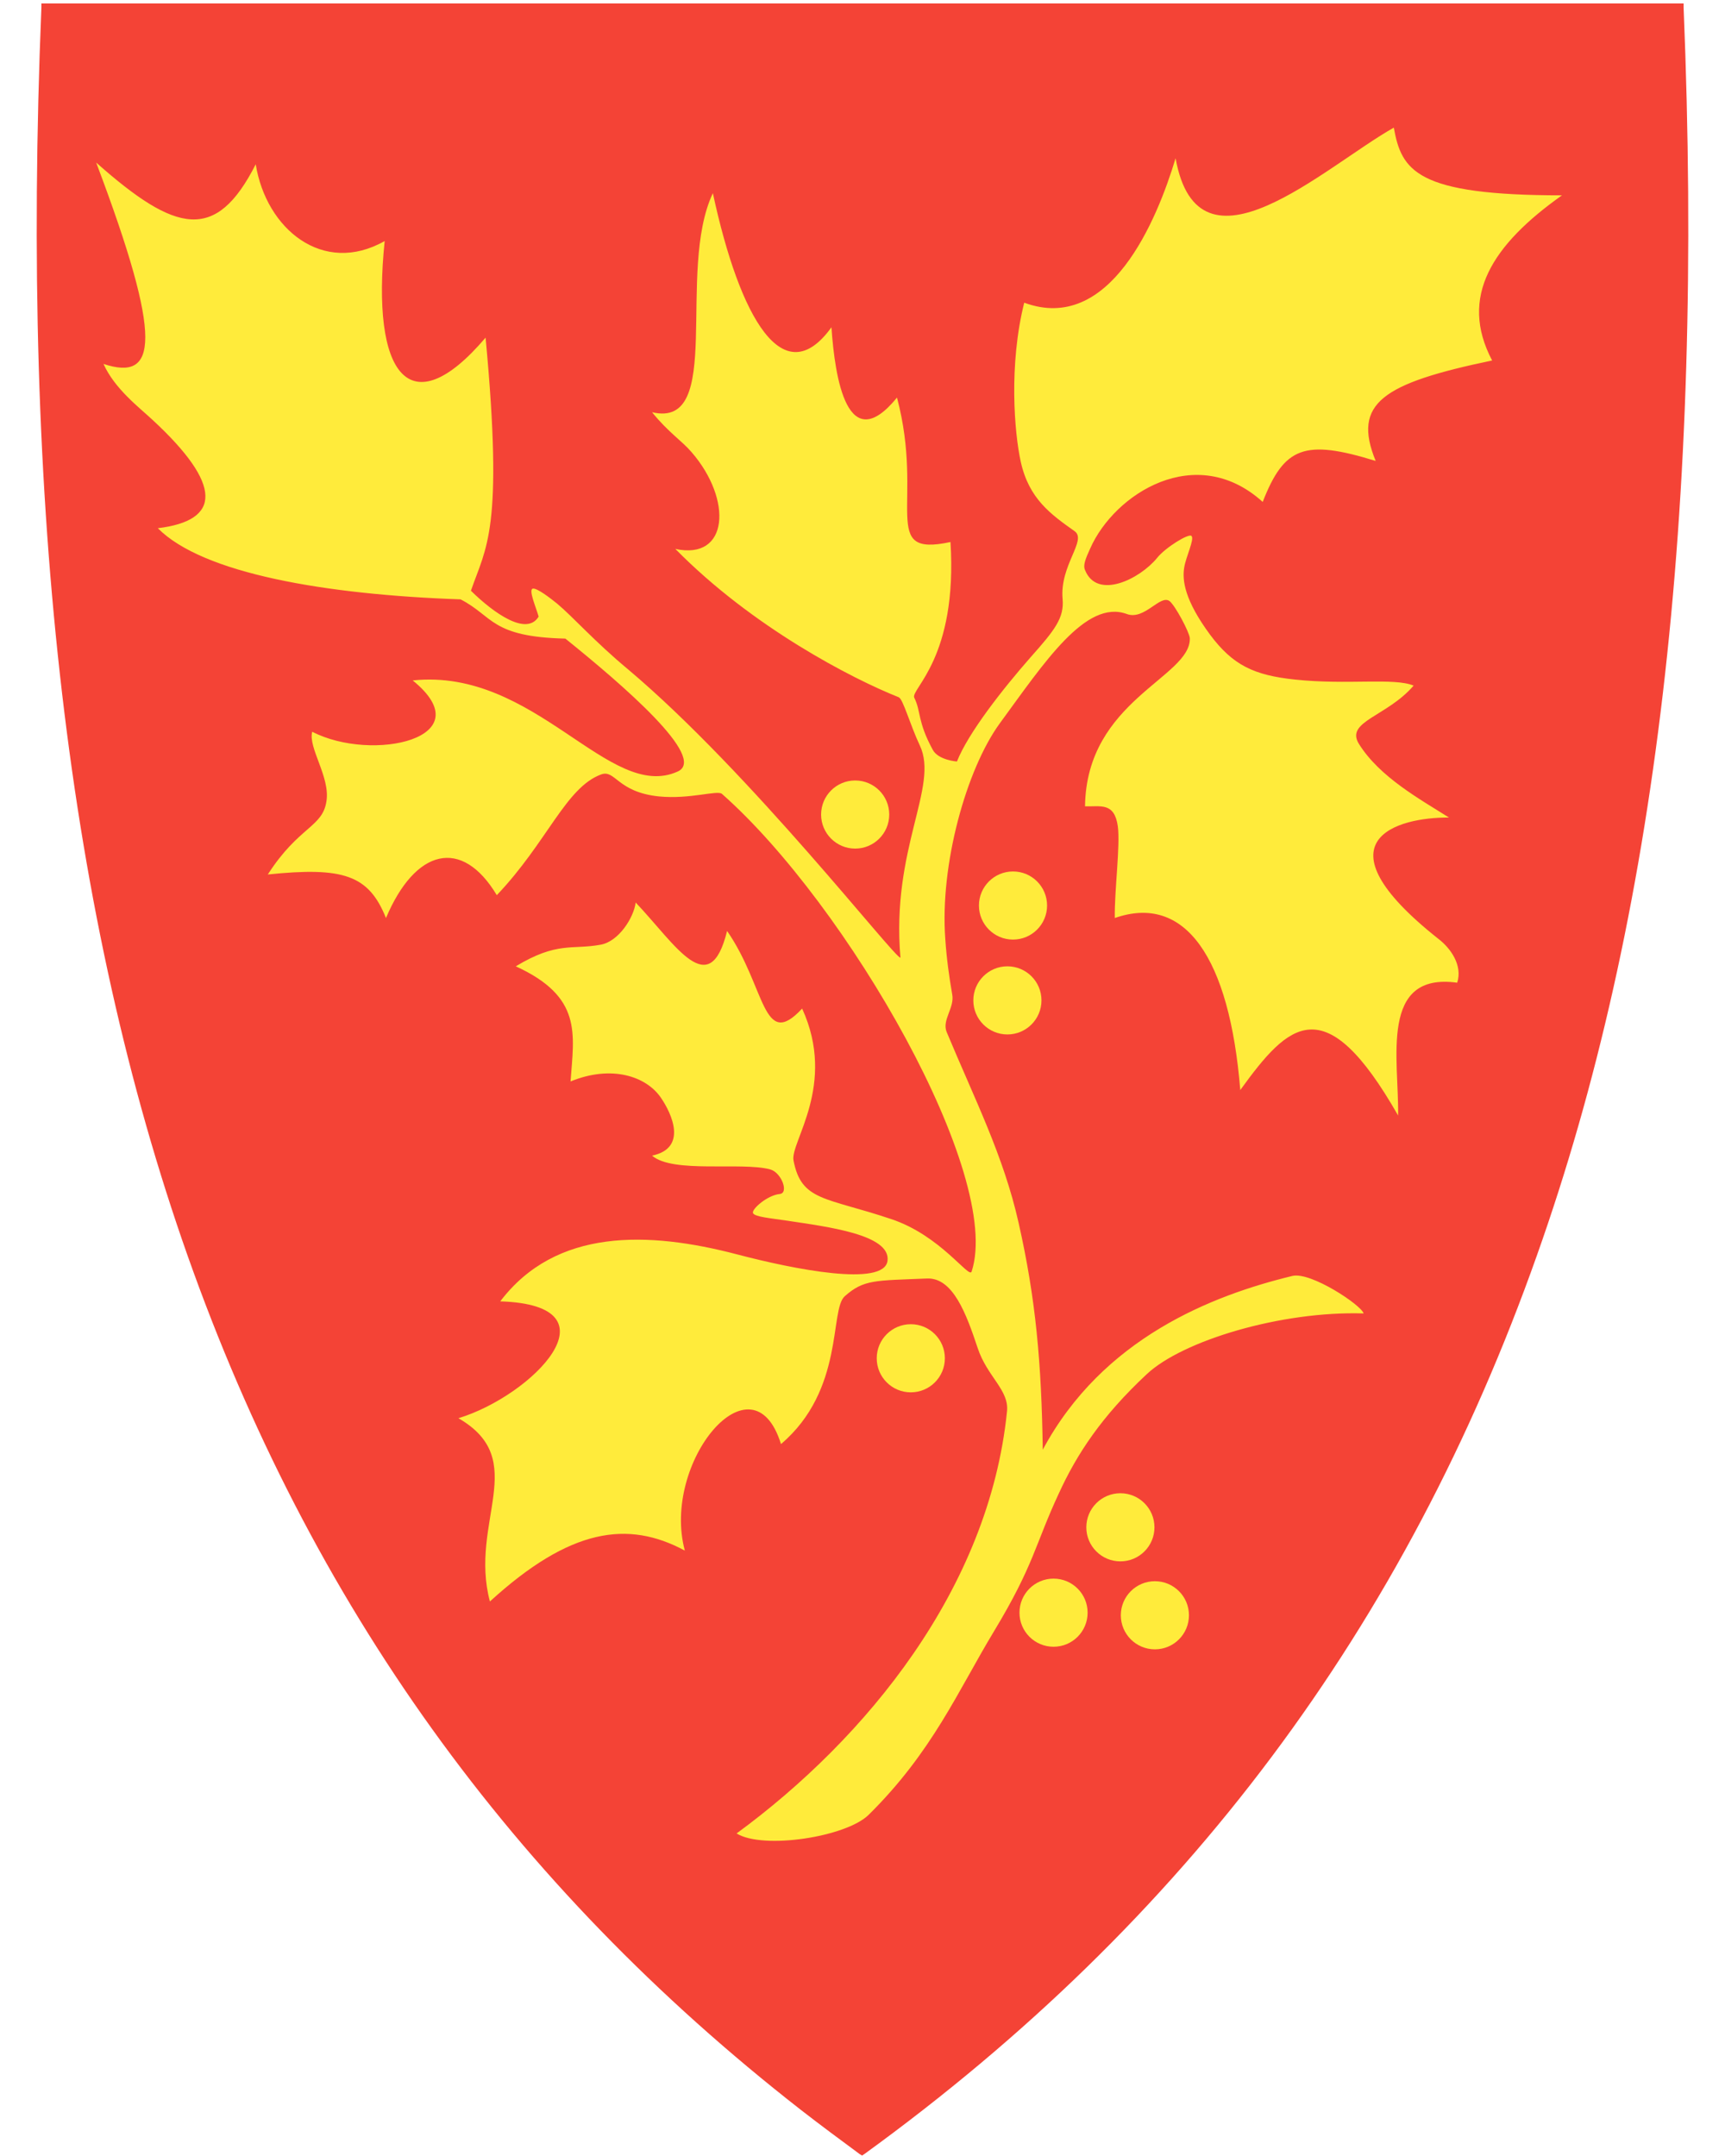
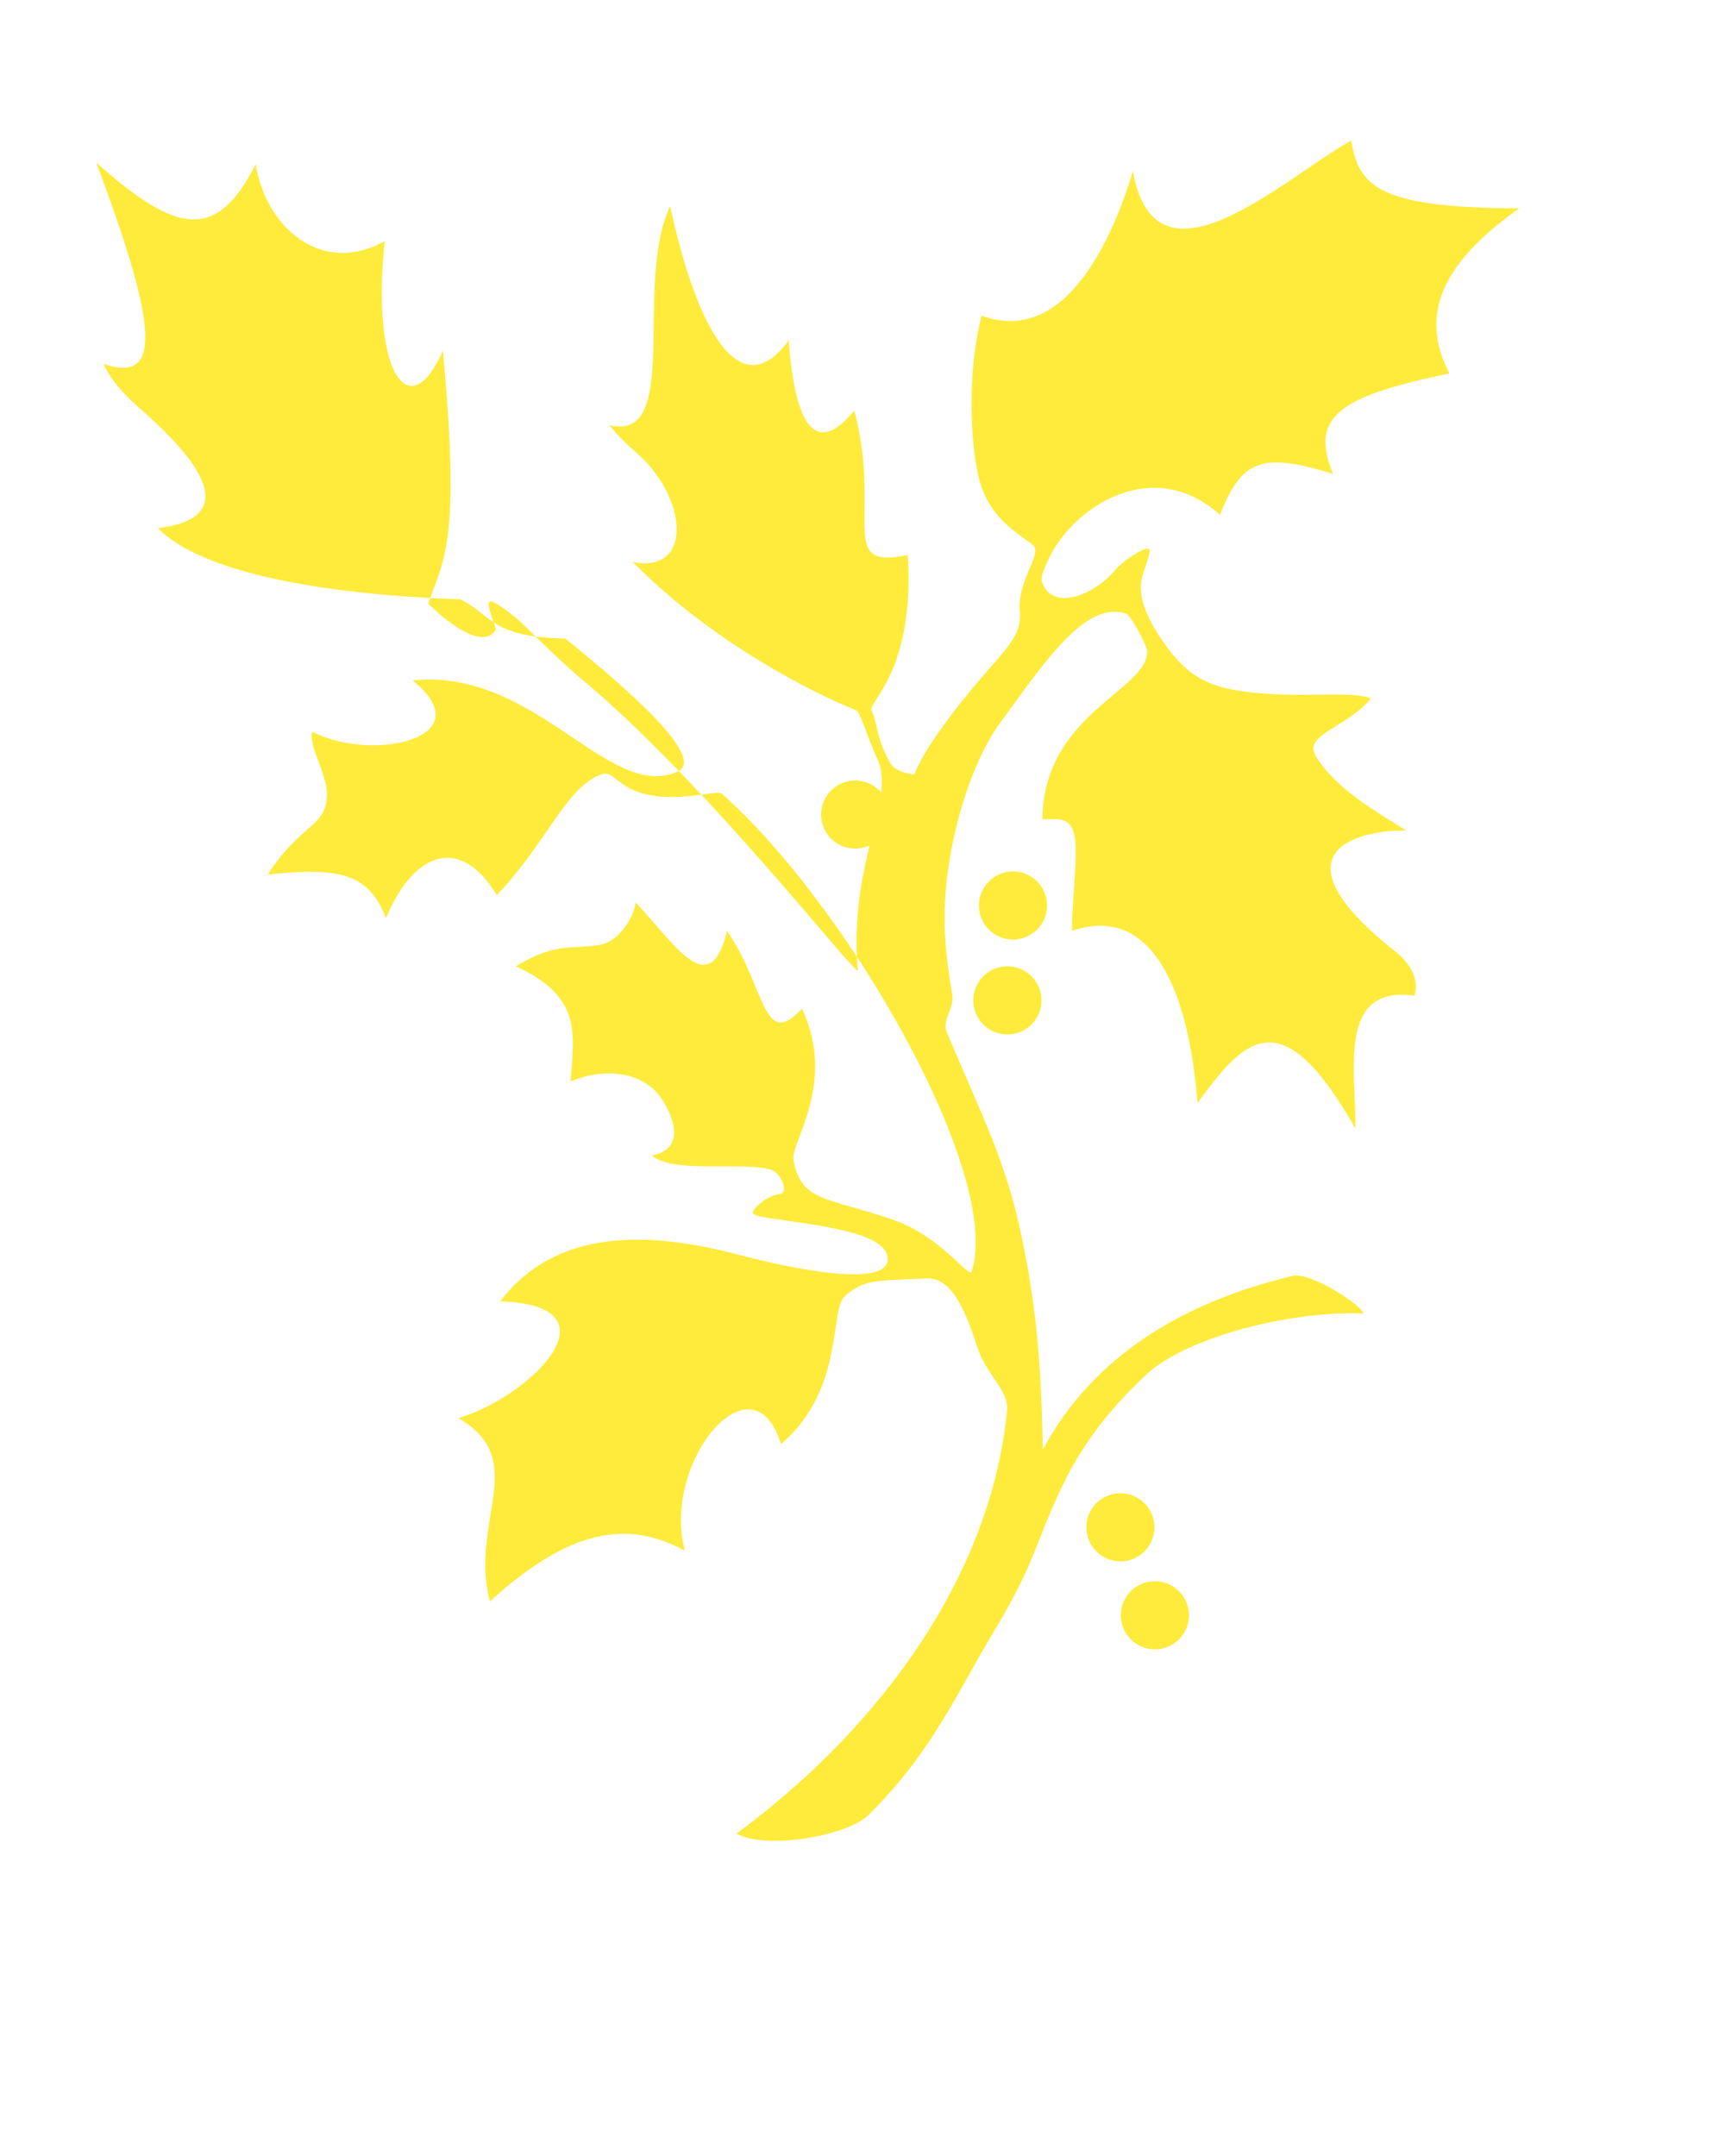
<svg xmlns="http://www.w3.org/2000/svg" version="1.1" id="svg2" x="0px" y="0px" viewBox="0 0 400 500" style="enable-background:new 0 0 400 500;" xml:space="preserve">
  <style type="text/css">
	.st0{fill:#F44336;}
	.st1{fill:#FFEB3B;}
</style>
-   <path class="st0" d="M390.4,1.7l0-0.9h-0.9H200H10.5H9.6l0,0.9C4.8,118.3,15.9,213,43.5,291.2c28.6,80.9,75.2,145.8,142.2,198.1  c4.5,3.5,9.1,6.9,13.7,10.3l0.2,0.1l0.3,0.2l0.6-0.4c74.4-54,125.4-122.2,155.9-208.4C384.1,213,395.2,118.3,390.4,1.7z" />
-   <path id="path4360" class="st1" d="M170.8,425.2c6.2,3.8,25.4,0.8,30.6-4.3c14.8-14.6,20.7-28.7,29.1-42.6  c9.3-15.4,9.5-20.1,15-31.9c4.2-9.2,10-18,20.4-27.7c8.3-7.8,31.2-14.7,50.3-14.1c-0.5-1.9-12.2-9.7-16.5-8.7  c-18.6,4.5-44,14.4-57.9,40.3c-0.3-20.1-1.6-34.9-5.6-52.6c-3.5-15.6-10.2-28.7-16.7-44.3c-1.1-2.8,1.9-5.6,1.3-8.7  c-0.7-4-1.3-8.3-1.6-12.8c-1.3-17.3,4.9-39.4,12.6-50c10.4-14.2,20-28.9,29.5-25.4c4.1,1.5,7.7-4.6,9.9-3c1.3,1,4.6,7.2,4.7,8.6  c0.3,9.1-24,14.4-24.3,39c3.6,0.1,6.8-1,7.6,4.6c0.6,4.5-0.8,15-0.7,21.3c16.3-5.7,26.6,9.1,29.1,39.9c11.2-15.5,19.6-23.9,36.6,5.9  c0.2-13.1-4.4-33.3,13.7-30.8c1.3-4-1.5-8-4.4-10.2c-28.9-22.9-9.4-28.2,2.5-28.1c-6.8-4.3-16.1-9.4-20.9-17.1  c-3.2-5.2,6.5-6.3,12.7-13.5c-4.6-1.9-15.3-0.1-27.5-1.4c-9.5-1-14.4-3.3-19.7-10.4c-5.9-8-6.5-12.6-6-15.6c0.4-2.5,2.4-6.5,1.7-7.3  c-0.6-0.7-6.1,2.7-8,5.1c-4,4.9-13.9,9.8-16.7,2.8c-0.5-1.1,0.1-2.6,1.2-5c5.6-12.7,24.5-24.8,40-10.8c5-12.8,9.7-14.6,26.2-9.5  c-5.5-13.4,1.6-18,27-23.3c-7.8-14.8,0.1-26.9,16.2-38.3c-33.8,0-37.2-5.7-39-15.7c-16.1,9.1-45.3,36.7-50.6,7.1  c-4.4,14.6-15.3,40.8-35.1,33.5c-3.6,14.4-2.3,30.1-0.8,36.9c1.9,8.6,7,12.2,12.5,16.1c2.9,2.1-3.5,7.9-2.8,15.7  c0.4,4.4-1.8,7.2-7.4,13.5c-6.5,7.4-14.5,17.6-17.1,24.2c0,0-4.3-0.3-5.6-2.7c-3.6-6.6-2.7-8.9-4.3-12.1c-0.9-2,10.1-9.2,8.4-36.1  c-16.7,3.6-5.9-8.9-12.4-33.5c-11.5,14.1-14.4-4.5-15.2-16.3c-11.1,15.4-21.2-1.9-27.5-31.1c-8.6,18.2,2.8,54.8-14.1,50.8  c3.8,4.7,6.9,6.6,9.2,9.3c9.5,11,8.6,25.1-3.8,22.4c17.9,18.2,41,30.1,51.8,34.4c1,0.4,2.6,6.3,4.9,11.2c4.5,9.5-6.7,23.9-4.5,49.2  c-1.4,0.1-34.7-42.9-63.2-66.9c-7.7-6.4-12.8-12.2-16.4-15.2c-1.6-1.3-4.6-3.6-5.6-3.5c-1.2,0.1,0.8,4.6,1.3,6.5  c-2.8,4.6-10.4-0.8-15.7-6c3.5-10.2,7.6-13.9,3.4-58.7C95,99,86,86.9,89.2,55.9C74.9,64,61.7,53.1,59.3,38.1  c-9.2,18.1-18.4,16.1-37-0.4C38,79.2,36.4,88.5,24,84.4c2.6,5.8,8.3,10.1,11.4,13c16.2,15,16,23.3,1.2,25.1  c10.4,10.5,38.8,15.4,70.2,16.5c7.6,3.9,7,8.7,24.3,9.1c13.4,10.8,32.9,27.6,26.1,30.8c-15.9,7.3-33-24.1-61.5-21.1  c16.5,13.4-9.4,19.1-23.3,11.9c-1,3.7,4.2,10.5,3.3,16.1c-0.9,6.1-6.4,5.8-13.6,17c17.5-1.8,23.4,0.1,27.4,10.1  c6.8-16.1,17.6-18.8,25.7-5.3c11.7-12.3,16-25,24.2-28c3.3-1.2,3.7,4.1,13.4,5.1c7.2,0.7,13.5-1.5,14.6-0.6  c29.2,25.8,65.2,88.6,57.9,110.8c-0.6,1.7-7.2-8.4-18.7-12.2c-15.2-5.1-20.8-4.1-22.6-13.6c-0.8-4.2,10.1-17.5,2-35.2  c-9.2,9.9-8.4-5-17.4-18c-4.1,16.6-11.9,3.2-21.2-6.6c-0.4,3.4-3.9,9.1-8.2,9.8c-6.6,1.2-10-0.8-19.6,5  c15.5,7.1,13.5,15.6,12.7,26.7c9.5-3.9,17.5-1.2,20.9,3.7c2.7,3.9,6.2,11.8-2,13.5c4.8,4.2,20.8,1.4,27.4,3.2  c2.6,0.7,4.4,5.5,2.2,5.7c-2.9,0.3-6.5,3.5-6.2,4.4c0.3,0.9,4,1.2,8,1.8c9.2,1.4,24,3.2,23.2,9.3c-0.8,6.1-21.6,2-34.9-1.5  c-20.6-5.4-42-6.1-54.9,10.9c28.1,0.9,7.4,21.9-9.7,27.1c16.8,9.7,2.4,24,7.3,42.5c18.6-17,32-18.9,45.2-11.8  c-5.5-20.5,15.7-46,22.3-24.7c14.8-12.6,11.2-31.2,14.8-34.3c4.4-3.9,7-3.6,19-4.1c6.1-0.3,9.2,8.3,11.8,16.1  c2.2,6.7,7.4,9.8,6.8,14.8C229.3,368.5,200.8,403.2,170.8,425.2L170.8,425.2z" />
+   <path id="path4360" class="st1" d="M170.8,425.2c6.2,3.8,25.4,0.8,30.6-4.3c14.8-14.6,20.7-28.7,29.1-42.6  c9.3-15.4,9.5-20.1,15-31.9c4.2-9.2,10-18,20.4-27.7c8.3-7.8,31.2-14.7,50.3-14.1c-0.5-1.9-12.2-9.7-16.5-8.7  c-18.6,4.5-44,14.4-57.9,40.3c-0.3-20.1-1.6-34.9-5.6-52.6c-3.5-15.6-10.2-28.7-16.7-44.3c-1.1-2.8,1.9-5.6,1.3-8.7  c-0.7-4-1.3-8.3-1.6-12.8c-1.3-17.3,4.9-39.4,12.6-50c10.4-14.2,20-28.9,29.5-25.4c1.3,1,4.6,7.2,4.7,8.6  c0.3,9.1-24,14.4-24.3,39c3.6,0.1,6.8-1,7.6,4.6c0.6,4.5-0.8,15-0.7,21.3c16.3-5.7,26.6,9.1,29.1,39.9c11.2-15.5,19.6-23.9,36.6,5.9  c0.2-13.1-4.4-33.3,13.7-30.8c1.3-4-1.5-8-4.4-10.2c-28.9-22.9-9.4-28.2,2.5-28.1c-6.8-4.3-16.1-9.4-20.9-17.1  c-3.2-5.2,6.5-6.3,12.7-13.5c-4.6-1.9-15.3-0.1-27.5-1.4c-9.5-1-14.4-3.3-19.7-10.4c-5.9-8-6.5-12.6-6-15.6c0.4-2.5,2.4-6.5,1.7-7.3  c-0.6-0.7-6.1,2.7-8,5.1c-4,4.9-13.9,9.8-16.7,2.8c-0.5-1.1,0.1-2.6,1.2-5c5.6-12.7,24.5-24.8,40-10.8c5-12.8,9.7-14.6,26.2-9.5  c-5.5-13.4,1.6-18,27-23.3c-7.8-14.8,0.1-26.9,16.2-38.3c-33.8,0-37.2-5.7-39-15.7c-16.1,9.1-45.3,36.7-50.6,7.1  c-4.4,14.6-15.3,40.8-35.1,33.5c-3.6,14.4-2.3,30.1-0.8,36.9c1.9,8.6,7,12.2,12.5,16.1c2.9,2.1-3.5,7.9-2.8,15.7  c0.4,4.4-1.8,7.2-7.4,13.5c-6.5,7.4-14.5,17.6-17.1,24.2c0,0-4.3-0.3-5.6-2.7c-3.6-6.6-2.7-8.9-4.3-12.1c-0.9-2,10.1-9.2,8.4-36.1  c-16.7,3.6-5.9-8.9-12.4-33.5c-11.5,14.1-14.4-4.5-15.2-16.3c-11.1,15.4-21.2-1.9-27.5-31.1c-8.6,18.2,2.8,54.8-14.1,50.8  c3.8,4.7,6.9,6.6,9.2,9.3c9.5,11,8.6,25.1-3.8,22.4c17.9,18.2,41,30.1,51.8,34.4c1,0.4,2.6,6.3,4.9,11.2c4.5,9.5-6.7,23.9-4.5,49.2  c-1.4,0.1-34.7-42.9-63.2-66.9c-7.7-6.4-12.8-12.2-16.4-15.2c-1.6-1.3-4.6-3.6-5.6-3.5c-1.2,0.1,0.8,4.6,1.3,6.5  c-2.8,4.6-10.4-0.8-15.7-6c3.5-10.2,7.6-13.9,3.4-58.7C95,99,86,86.9,89.2,55.9C74.9,64,61.7,53.1,59.3,38.1  c-9.2,18.1-18.4,16.1-37-0.4C38,79.2,36.4,88.5,24,84.4c2.6,5.8,8.3,10.1,11.4,13c16.2,15,16,23.3,1.2,25.1  c10.4,10.5,38.8,15.4,70.2,16.5c7.6,3.9,7,8.7,24.3,9.1c13.4,10.8,32.9,27.6,26.1,30.8c-15.9,7.3-33-24.1-61.5-21.1  c16.5,13.4-9.4,19.1-23.3,11.9c-1,3.7,4.2,10.5,3.3,16.1c-0.9,6.1-6.4,5.8-13.6,17c17.5-1.8,23.4,0.1,27.4,10.1  c6.8-16.1,17.6-18.8,25.7-5.3c11.7-12.3,16-25,24.2-28c3.3-1.2,3.7,4.1,13.4,5.1c7.2,0.7,13.5-1.5,14.6-0.6  c29.2,25.8,65.2,88.6,57.9,110.8c-0.6,1.7-7.2-8.4-18.7-12.2c-15.2-5.1-20.8-4.1-22.6-13.6c-0.8-4.2,10.1-17.5,2-35.2  c-9.2,9.9-8.4-5-17.4-18c-4.1,16.6-11.9,3.2-21.2-6.6c-0.4,3.4-3.9,9.1-8.2,9.8c-6.6,1.2-10-0.8-19.6,5  c15.5,7.1,13.5,15.6,12.7,26.7c9.5-3.9,17.5-1.2,20.9,3.7c2.7,3.9,6.2,11.8-2,13.5c4.8,4.2,20.8,1.4,27.4,3.2  c2.6,0.7,4.4,5.5,2.2,5.7c-2.9,0.3-6.5,3.5-6.2,4.4c0.3,0.9,4,1.2,8,1.8c9.2,1.4,24,3.2,23.2,9.3c-0.8,6.1-21.6,2-34.9-1.5  c-20.6-5.4-42-6.1-54.9,10.9c28.1,0.9,7.4,21.9-9.7,27.1c16.8,9.7,2.4,24,7.3,42.5c18.6-17,32-18.9,45.2-11.8  c-5.5-20.5,15.7-46,22.3-24.7c14.8-12.6,11.2-31.2,14.8-34.3c4.4-3.9,7-3.6,19-4.1c6.1-0.3,9.2,8.3,11.8,16.1  c2.2,6.7,7.4,9.8,6.8,14.8C229.3,368.5,200.8,403.2,170.8,425.2L170.8,425.2z" />
  <circle id="path4664" class="st1" cx="198.3" cy="188.9" r="7.9" />
  <circle id="circle4666" class="st1" cx="234.9" cy="210" r="7.9" />
  <circle id="circle4668" class="st1" cx="233.6" cy="232" r="7.9" />
-   <circle id="circle4670" class="st1" cx="211.2" cy="315" r="7.9" />
  <circle id="circle4672" class="st1" cx="259.8" cy="354.2" r="7.9" />
  <circle id="circle4674" class="st1" cx="267.8" cy="374.6" r="7.9" />
-   <circle id="circle4676" class="st1" cx="244.3" cy="374" r="7.9" />
</svg>